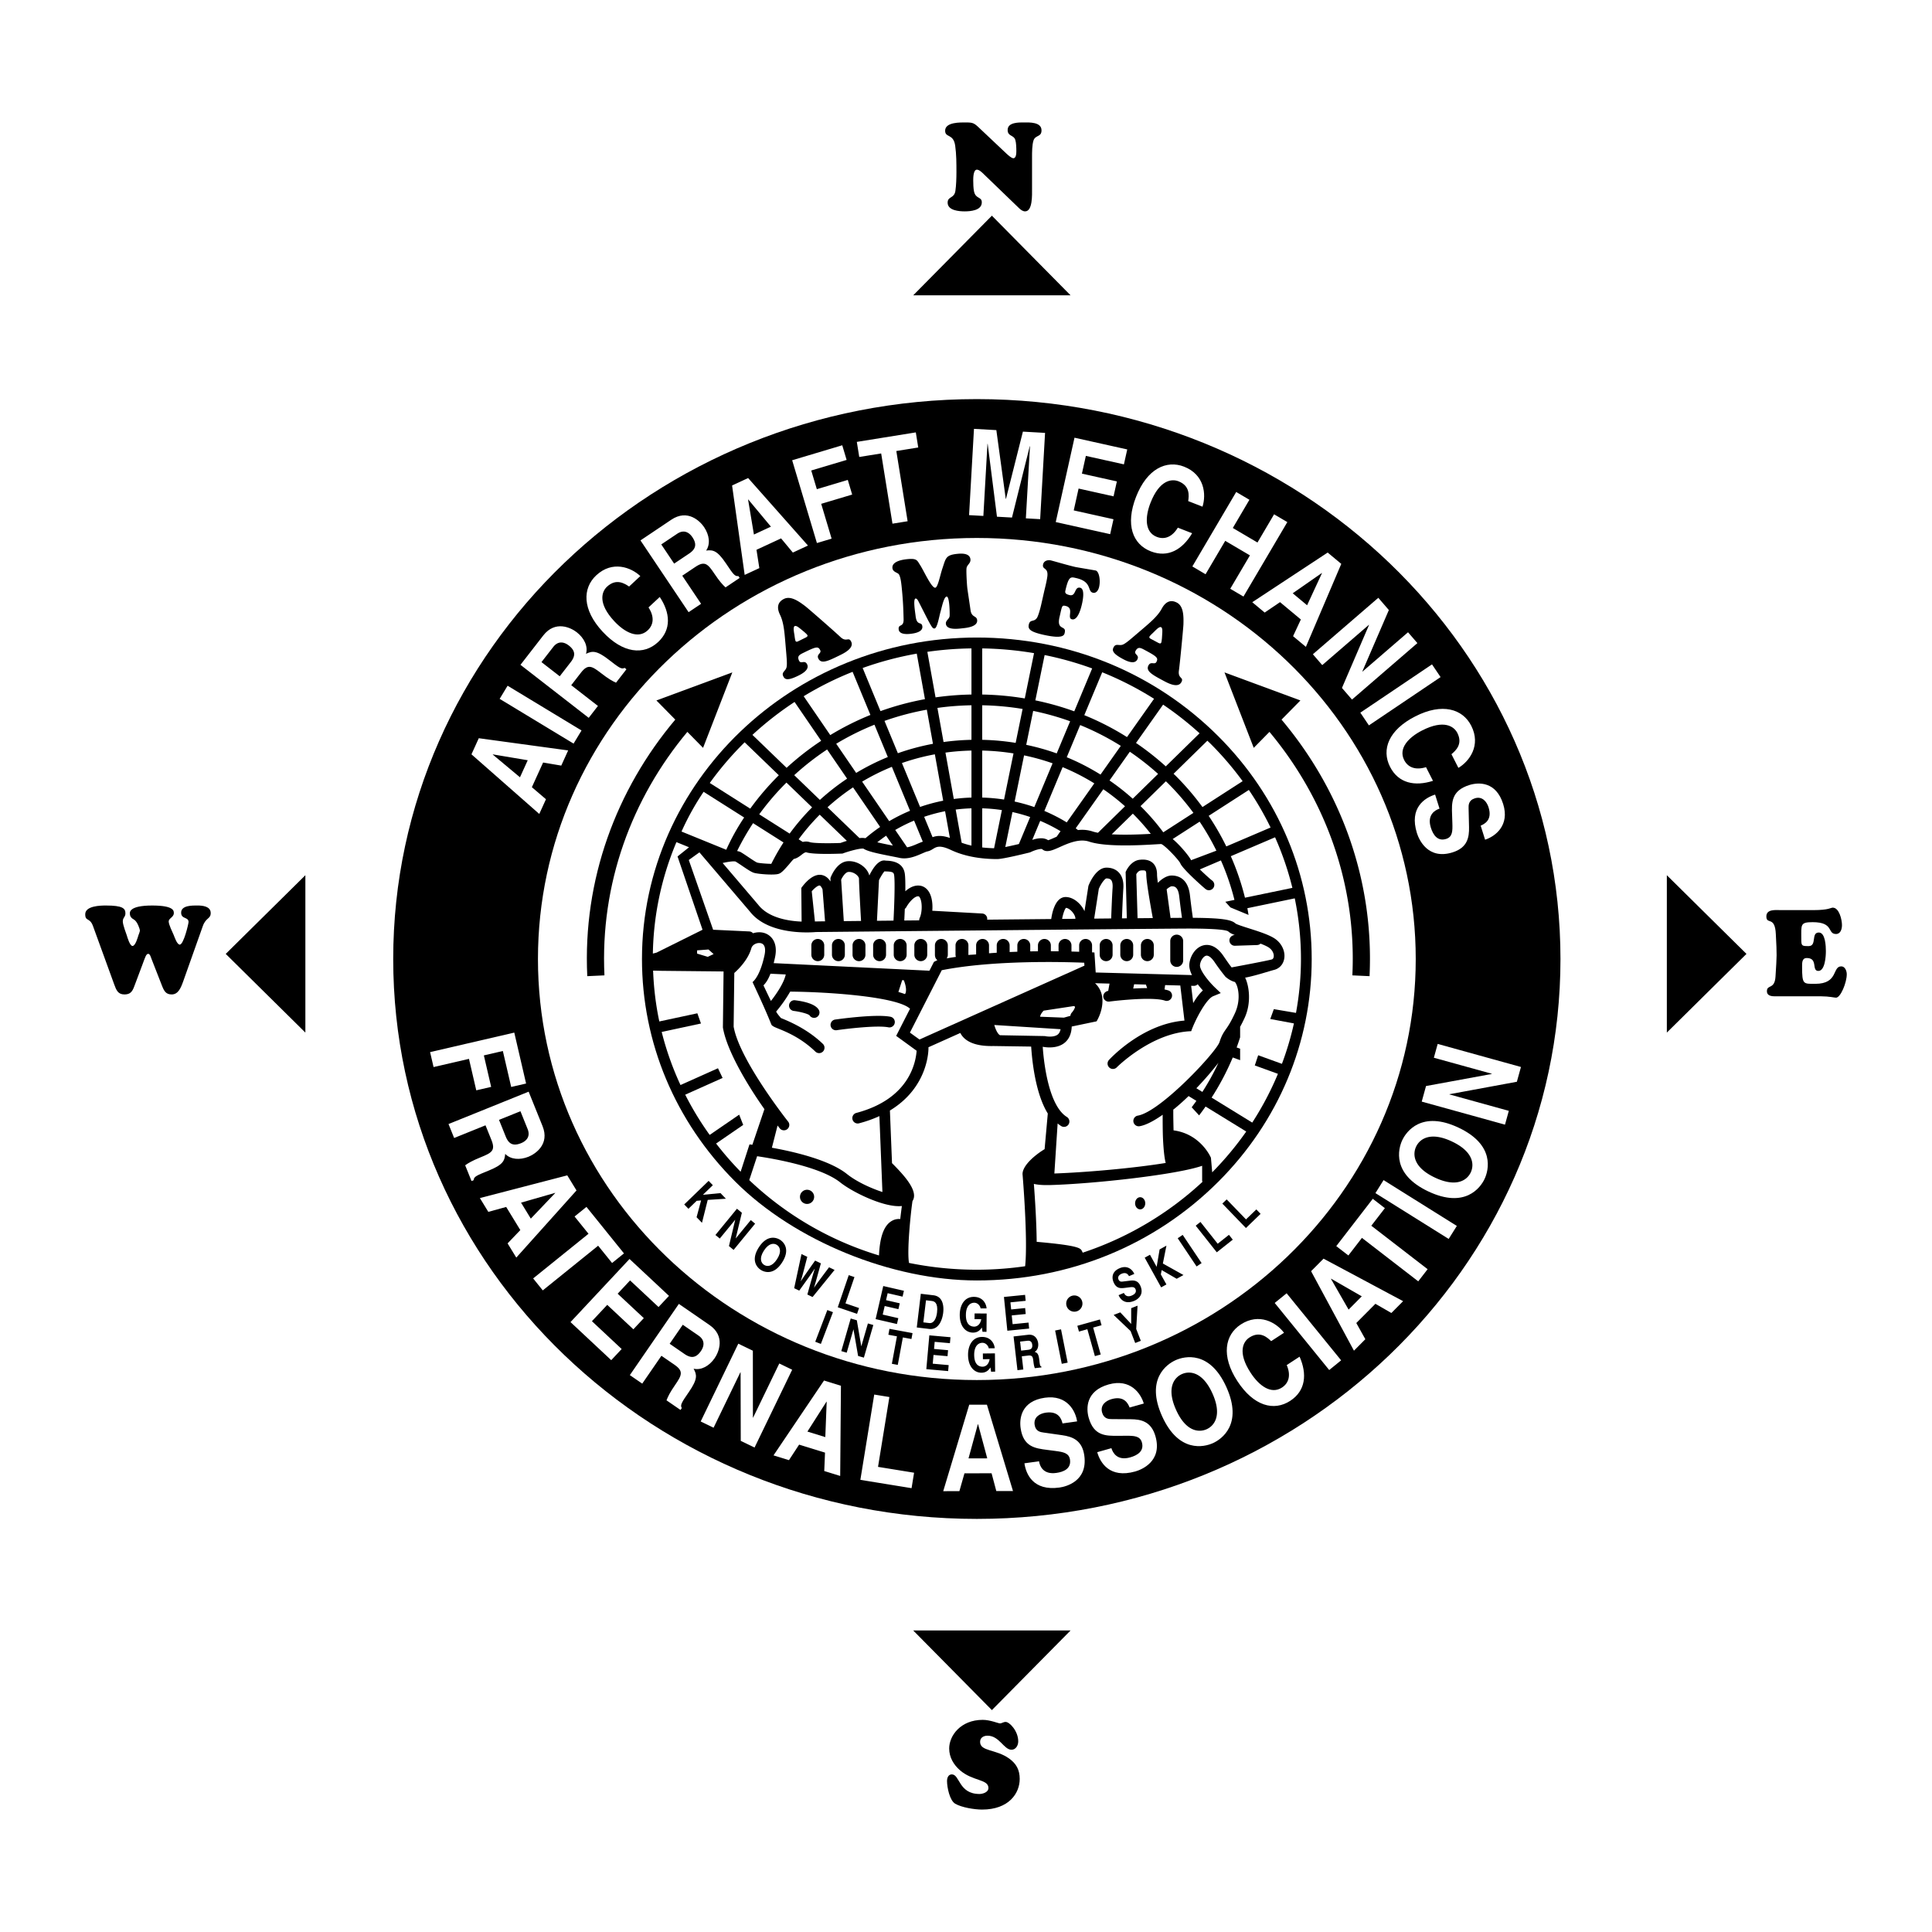
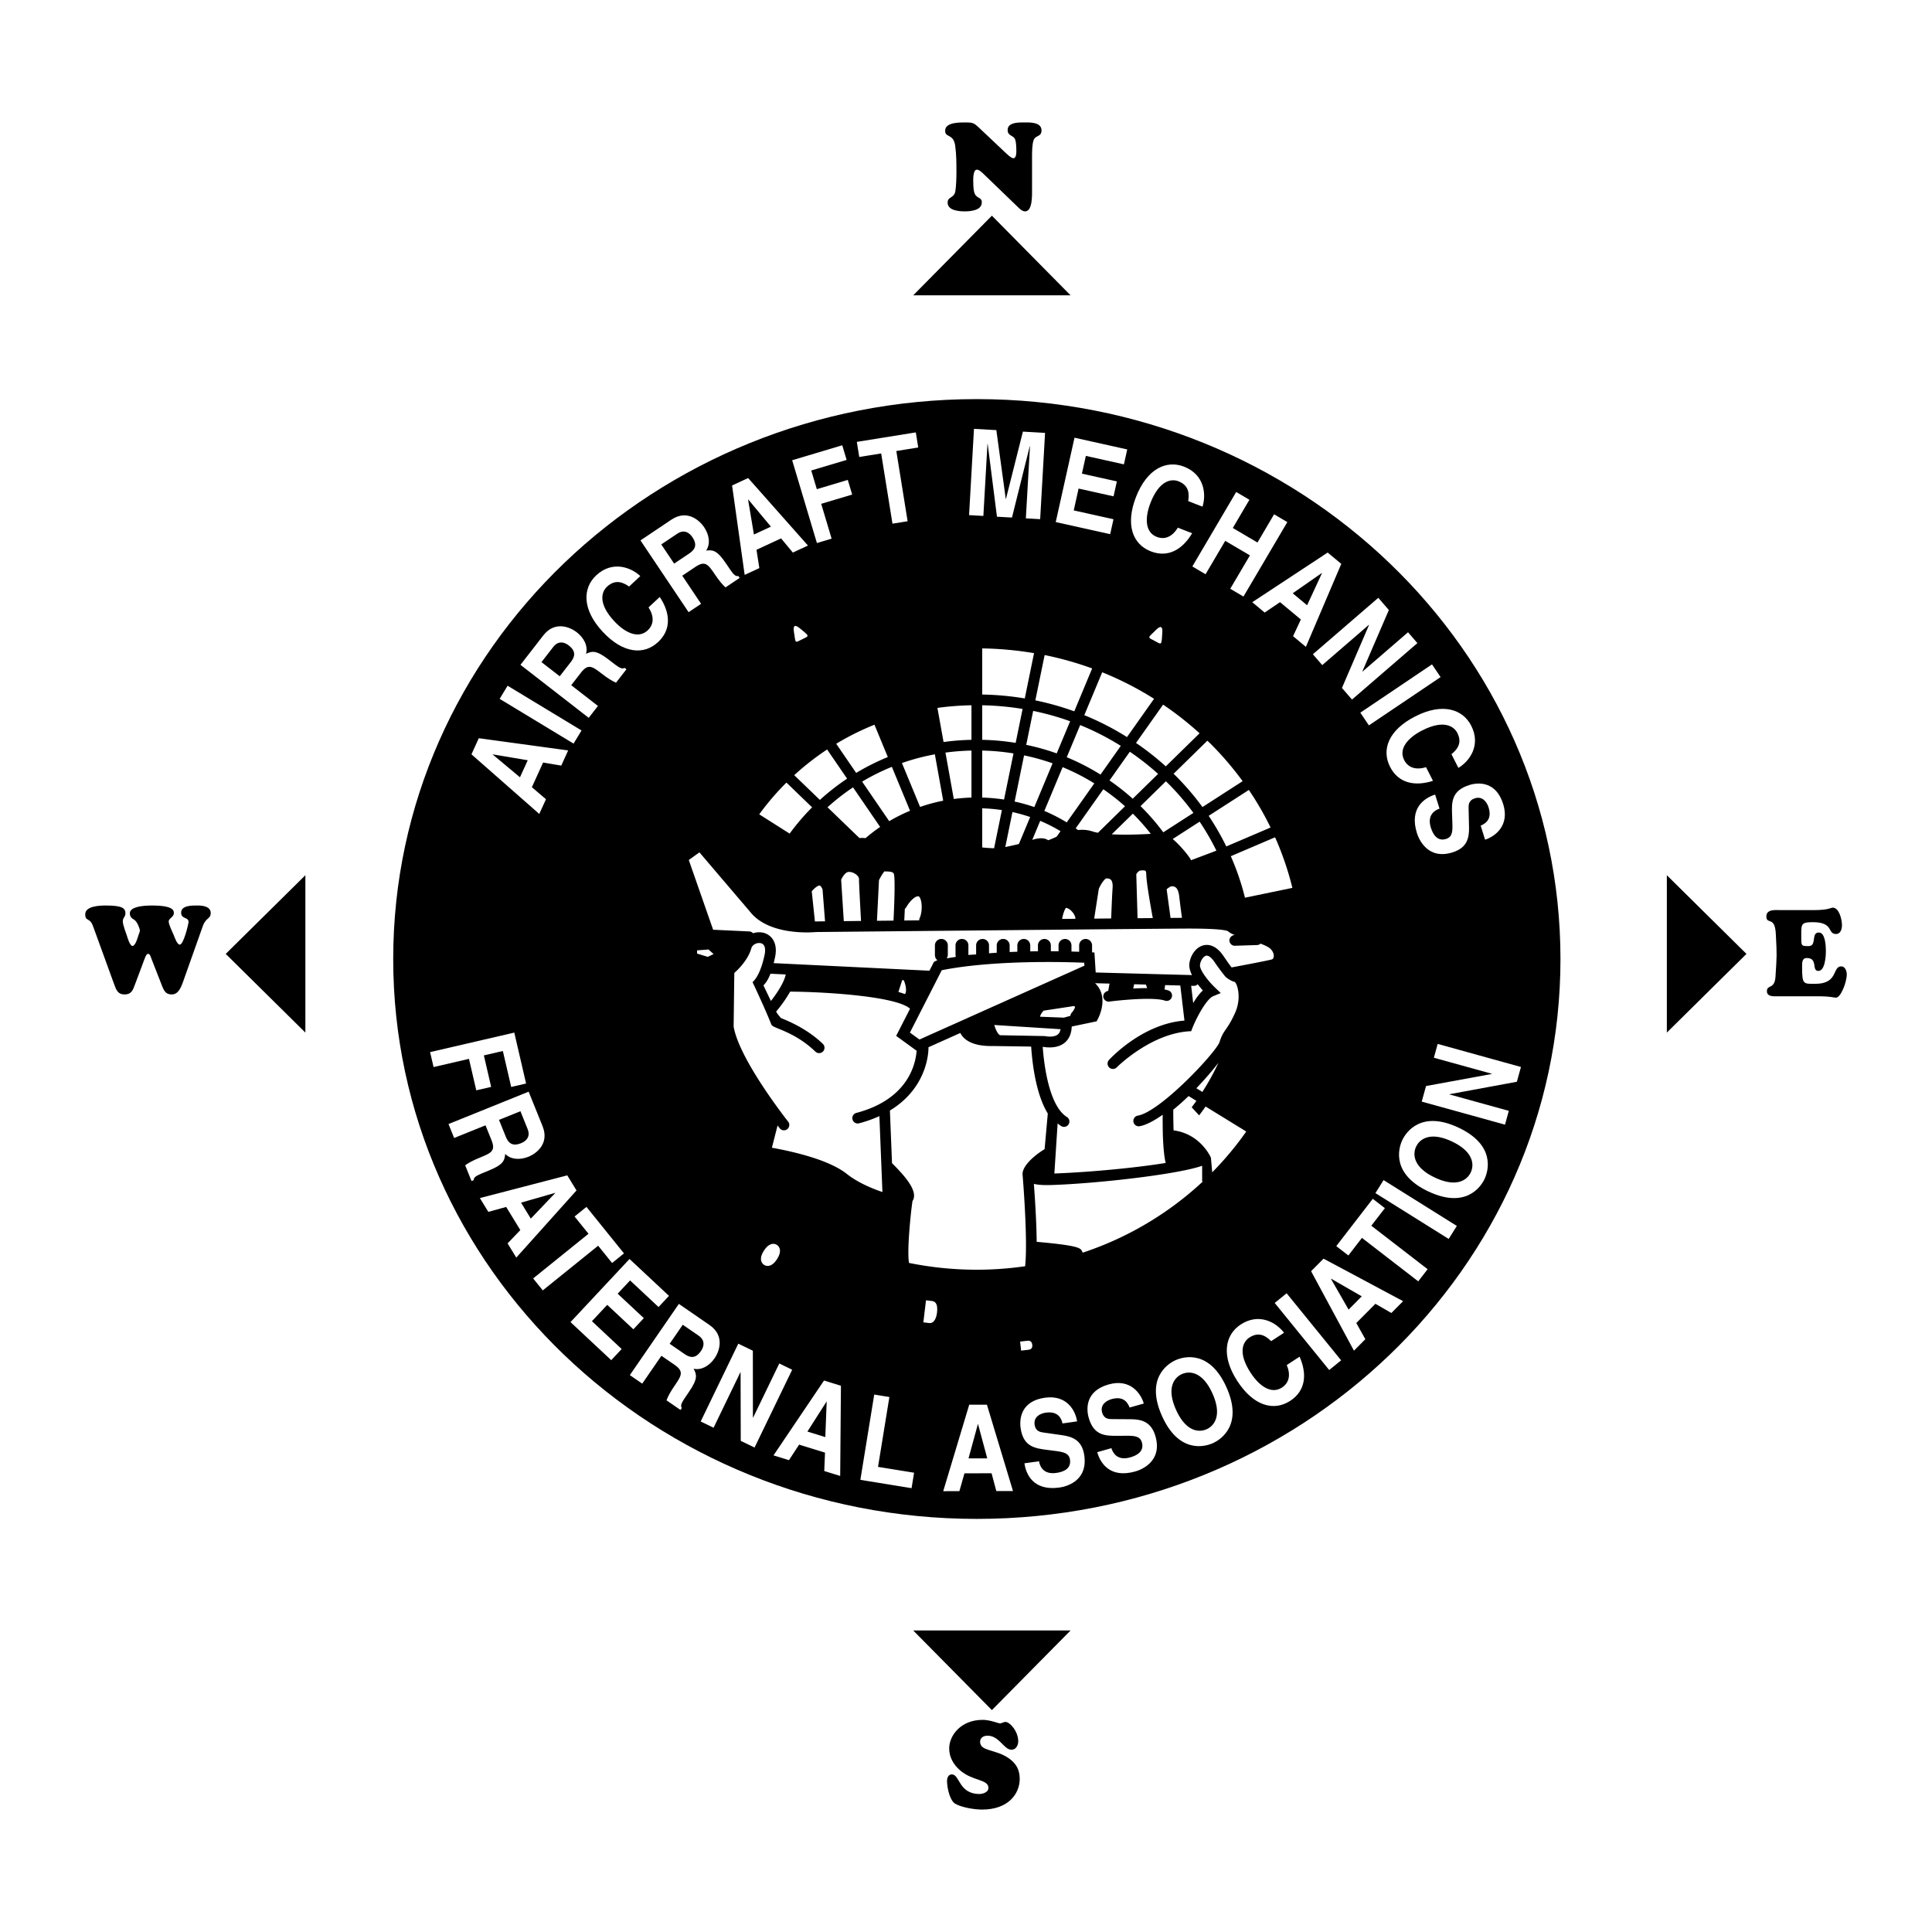
<svg xmlns="http://www.w3.org/2000/svg" viewBox="0 0 192.756 192.756">
  <title>AMFA - SVG vector logo - www.oklogos.com</title>
  <g fill-rule="evenodd" clip-rule="evenodd">
    <path fill="#fff" d="M0 0h192.756v192.756H0V0z" />
    <path d="M97.459 151.541c32.158 0 58.229-25.01 58.229-55.861s-26.07-55.861-58.229-55.861c-32.158 0-58.228 25.01-58.228 55.861s26.07 55.861 58.228 55.861zM100.395 15.308c.139.123.502.479.709.479.285 0 .297-.503.297-.711 0-.307-.012-.834-.104-1.117-.16-.516-.764-.331-.764-.994 0-.785 1.162-.749 1.639-.749.5 0 1.74-.061 1.74.786 0 .699-.604.441-.797 1.006-.148.442-.148 1.203-.148 1.669v3.178c0 .552.068 2.233-.691 2.233-.229 0-.422-.147-.592-.307l-3.525-3.399c-.16-.16-.457-.454-.695-.454-.354 0-.365.797-.365 1.055 0 .344.012.798.08 1.117.17.785.775.491.775 1.092 0 .822-1.175.896-1.71.896-.524 0-1.698-.073-1.698-.871 0-.65.661-.393.775-1.178.08-.527.103-1.301.103-1.853 0-.884 0-1.779-.125-2.663-.183-1.227-1.002-.749-1.002-1.484 0-.872 1.538-.823 2.05-.823.707 0 .832.049 1.346.541l2.702 2.551zM180.93 90.802c1.521 0 1.738-.246 1.922-.246.648 0 .922 1.204.922 1.745 0 .406-.148.885-.592.885-.9 0-.172-1.181-2.332-1.181-1.26 0-1.135.246-1.135 1.656 0 .708.033.732.727.732.863 0 .215-1.355 1.021-1.355.66 0 .705 1.38.705 1.858 0 .503-.08 1.974-.752 1.974-.707 0 0-1.287-1.152-1.287-.48 0-.469.464-.469.857 0 1.803.115 1.717 1.314 1.717 2.334 0 1.674-1.742 2.596-1.742.365 0 .547.443.547.787 0 .836-.615 2.336-1.07 2.336-.172 0-.695-.135-1.457-.135h-4.674c-.752 0-.764-.365-.764-.525 0-.672.775-.135.855-1.439.137-2.236.146-2.015.033-4.229-.08-1.88-.945-.909-.945-1.782 0-.749.957-.626 1.424-.626h3.276zM15.121 95.68c-.057-.135-.148-.516-.33-.516-.216 0-.296.319-.592 1.105l-.695 1.852c-.239.639-.353 1.094-1.093 1.094-.638 0-.809-.43-1.014-.994l-2.119-5.829c-.319-.883-.774-.43-.774-1.178 0-.847 1.538-.871 2.062-.871 1.663 0 1.948.282 1.948.785 0 .369-.262.417-.262.798 0 .356.353 1.252.399 1.399.057.196.308 1.055.569 1.055.296 0 .535-.884.592-1.067.035-.074.148-.393.148-.479 0-.11-.239-.872-.581-1.08-.228-.123-.421-.294-.421-.601 0-.074-.16-.81 2.221-.81 2.209 0 2.164.553 2.164.761 0 .405-.512.515-.512.822 0 .331.387 1.092.501 1.362.08.196.33.957.604.957.388 0 .877-2.086.877-2.258 0-.528-.74-.258-.74-.933 0-.749 1.162-.712 1.629-.712.467 0 1.321.062 1.321.749 0 .601-.479.442-.786 1.301l-1.959 5.522c-.239.662-.501 1.301-1.15 1.301-.569 0-.752-.332-.957-.848l-1.05-2.687zM94.7 174.449c0-1.279 1.138-2.859 3.349-2.859.736 0 1.557.355 1.727.355.16 0 .32-.148.559-.148.387 0 1.254.908 1.254 1.939 0 .418-.252.836-.672.836-.764 0-1.209-1.402-2.395-1.402-.357 0-.738.174-.738.615 0 .971 1.57.713 2.893 1.66.707.504 1.059 1.119 1.059 2.041 0 1.439-1.092 3.055-3.756 3.055-.754 0-2.039-.207-2.687-.588-.546-.33-.808-1.631-.808-2.258 0-.332.137-.664.478-.664.808 0 .671 1.955 2.765 1.955.252 0 .887-.135.887-.602 0-.887-1.57-.664-2.833-1.76-.627-.54-1.082-1.29-1.082-2.175zM106.811 29.464l-7.85-7.945-7.85 7.945h15.7zM106.811 162.672l-7.85 7.945-7.85-7.945h15.7zM30.467 103.021l-7.945-7.85 7.945-7.85v15.7zM166.301 103.021l7.945-7.85-7.945-7.85v15.7z" />
    <path fill="#fff" d="M53.065 78.539l1.12-2.462 1.812.307.688-1.514-8.917-1.218-.73 1.607 6.766 5.948.668-1.468-1.407-1.2zM58.019 72.879l-.793 1.31-7.375-4.464.792-1.31 7.376 4.464zM58.736 71.618l.92-1.185-2.665-2.07.97-1.25c.695-.895 1.093-.663 2.023.059.701.545 1.09.769 1.475.939l1.04-1.338-.18-.14c-.314.169-.561-.022-1.557-.795-1.271-.987-1.68-.891-2.296-.607.217-.749-.178-1.572-.927-2.154-.588-.457-2.144-1.213-3.34.327l-2.272 2.926 6.809 5.288zM62.765 58.518c-.441-.294-1.275-.847-2.202.015-.538.5-.938 1.659.722 3.444 1.055 1.134 2.384 1.8 3.333.917.621-.577.669-1.393.084-2.292l1.121-1.042c1.051 1.58 1.18 3.248-.165 4.499-1.427 1.328-3.506 1.146-5.534-1.036-2.052-2.207-2.015-4.34-.633-5.626 1.607-1.494 3.468-.798 4.394.079l-1.12 1.042zM68.702 61.078l1.246-.836-1.879-2.803 1.313-.881c.941-.631 1.246-.286 1.901.691.495.738.793 1.073 1.105 1.355l1.407-.944-.127-.189c-.352.062-.525-.197-1.228-1.244-.896-1.336-1.314-1.374-1.989-1.298.441-.643.326-1.548-.203-2.336-.415-.618-1.654-1.826-3.273-.74L63.9 53.917l4.802 7.161zM75.475 54.853l2.453-1.138 1.174 1.415 1.509-.7-5.969-6.736-1.602.743 1.256 8.921 1.463-.678-.284-1.827zM82.971 53.741l-1.467.439-2.469-8.261 4.997-1.494.436 1.462-3.53 1.055.558 1.864 3.089-.924.437 1.461-3.09.924 1.039 3.474zM90.553 52.004l-1.511.243-1.127-7.006-2.187.351-.243-1.505 5.886-.947.242 1.506-2.187.352 1.127 7.006zM103.777 51.797l-1.427-.081.41-7.193-.022-.002-1.773 7.116-1.498-.085-.926-7.269-.021-.001-.409 7.193-1.426-.081.489-8.607 2.232.126.938 6.861.021.001 1.69-6.711 2.211.125-.489 8.608zM112.133 46.329l-3.797-.844-.393 1.769 3.487.776-.33 1.489-3.489-.776-.484 2.18 3.965.882-.33 1.488-5.43-1.207 1.871-8.416 5.262 1.17-.332 1.489zM118.547 49.994c.074-.525.209-1.517-.971-1.977-.686-.267-1.902-.124-2.789 2.147-.562 1.443-.584 2.93.623 3.401.789.308 1.547-.003 2.102-.92l1.426.557c-.965 1.633-2.41 2.474-4.123 1.806-1.814-.708-2.555-2.66-1.473-5.434 1.096-2.808 3.033-3.702 4.793-3.015 2.043.798 2.225 2.776 1.838 3.992l-1.426-.557zM122.242 53.959l-1.963 3.333-1.318-.778 4.375-7.429 1.318.777-1.656 2.814 2.461 1.451 1.658-2.815 1.321.777-4.377 7.429-1.319-.776 1.963-3.332-2.463-1.451zM127.709 60.076l2.078 1.73-.777 1.666 1.279 1.065 3.531-8.279-1.357-1.13-7.524 4.955 1.239 1.032 1.531-1.039zM140.48 63.081l.934 1.082-6.525 5.633-1.002-1.159 2.701-6.281-.014-.015-4.654 4.017-.934-1.082 6.528-5.633 1.052 1.221-2.644 6.125.014.015 4.544-3.923zM136.576 72.372l-.855-1.27 7.15-4.817.856 1.269-7.151 4.818zM144.811 75.248c.404-.344 1.164-.994.588-2.122-.332-.654-1.338-1.357-3.51-.25-1.379.703-2.385 1.799-1.795 2.954.385.755 1.156 1.026 2.18.71l.695 1.364c-1.807.578-3.447.244-4.281-1.393-.885-1.737-.139-3.686 2.514-5.038 2.686-1.369 4.727-.748 5.584.935.996 1.956-.184 3.553-1.281 4.204l-.694-1.364zM143.621 80.677c-.455.153-1.264.621-.865 1.897.217.691.654 1.399 1.523 1.126.643-.201.65-.781.623-1.585l-.027-.814c-.047-1.227-.09-2.411 1.721-2.979.916-.287 2.662-.375 3.375 1.895.672 2.142-.799 3.234-1.803 3.56l-.441-1.402c.355-.154 1.189-.544.789-1.819-.174-.555-.623-1.142-1.367-.909-.641.201-.639.692-.627 1.01l.043 1.858c.023 1.041-.16 2.061-1.639 2.525-2.475.776-3.363-1.298-3.557-1.912-.799-2.551.793-3.532 1.812-3.852l.44 1.401zM43.257 106.461l-.346-1.492 8.399-1.946 1.178 5.081-1.486.343-.832-3.588-1.895.438.728 3.142-1.485.344-.728-3.14-3.533.818zM44.748 112.146l.562 1.391 3.129-1.264.592 1.467c.424 1.051.023 1.279-1.067 1.719-.824.334-1.213.557-1.554.803l.635 1.572.211-.086c.012-.355.301-.473 1.47-.945 1.492-.602 1.615-1.004 1.679-1.68.538.564 1.448.637 2.328.283.69-.279 2.127-1.244 1.397-3.051l-1.387-3.438-7.995 3.229zM50.502 120.418l1.411 2.307-1.271 1.328.868 1.418 6.008-6.7-.921-1.505-8.719 2.267.842 1.375 1.782-.49zM54.153 128.742l-.961-1.193 5.523-4.455-1.39-1.723 1.187-.959 3.742 4.641-1.187.957-1.39-1.725-5.524 4.457zM65.703 130.402l-2.841-2.654-1.238 1.324 2.609 2.44-1.041 1.113-2.609-2.439-1.526 1.63 2.967 2.776-1.041 1.113-4.063-3.799 5.888-6.297 3.937 3.68-1.042 1.113zM62.84 137.195l1.236.85 1.914-2.779 1.303.896c.933.643.725 1.053.058 2.023-.504.732-.706 1.133-.853 1.527l1.396.959.129-.188c-.187-.303-.01-.561.705-1.6.912-1.324.793-1.729.474-2.326.761.174 1.56-.268 2.098-1.049.422-.613 1.088-2.211-.518-3.316l-3.052-2.102-4.89 7.105zM77.749 136.035l1.287.623-3.753 7.762-1.378-.666-.017-6.838-.018-.008-2.676 5.535-1.286-.623 3.752-7.761 1.452.701.006 6.672.018.009 2.613-5.406zM79.727 144.131l2.585.797-.076 1.836 1.59.492.074-9-1.687-.522-5.039 7.469 1.541.475 1.012-1.547zM87.601 146.35l3.597.584-.251 1.541-5.108-.83 1.383-8.51 1.512.246-1.133 6.969zM96.224 146.994l2.706-.006.472 1.776 1.664-.004-2.601-8.615-1.765.003-2.595 8.627 1.613-.004.506-1.777zM103.664 145.791c.076.473.406 1.35 1.729 1.162.719-.1 1.488-.414 1.361-1.318-.094-.666-.664-.768-1.463-.873l-.809-.105c-1.217-.156-2.393-.307-2.656-2.186-.135-.951.064-2.688 2.42-3.02 2.223-.312 3.061 1.316 3.217 2.361l-1.455.205c-.094-.375-.342-1.262-1.666-1.076-.576.08-1.229.428-1.119 1.201.094.666.578.742.893.783l1.842.262c1.031.146 2.008.494 2.223 2.029.361 2.568-1.83 3.105-2.467 3.195-2.648.373-3.355-1.359-3.506-2.418l1.456-.202zM110.885 144.484c.141.461.584 1.283 1.871.92.697-.195 1.418-.611 1.172-1.49-.184-.646-.762-.67-1.568-.668l-.814.006c-1.227.008-2.412.018-2.928-1.809-.26-.924-.297-2.672 1.992-3.318 2.162-.609 3.211.893 3.506 1.906l-1.414.398c-.143-.357-.51-1.203-1.795-.84-.561.156-1.16.588-.949 1.34.184.646.674.658.992.656l1.859.012c1.039.006 2.055.219 2.475 1.711.703 2.496-1.396 3.324-2.016 3.5-2.572.725-3.508-.896-3.797-1.924l1.414-.4zM115.939 141.289c1.66 3.689 4.188 3.092 5.072 2.695.885-.398 3.01-1.895 1.35-5.584-1.658-3.691-4.188-3.094-5.072-2.695-.885.397-3.01 1.893-1.35 5.584zM126.824 133.807c-.385-.367-1.113-1.053-2.172-.361-.617.4-1.209 1.475.123 3.516.844 1.299 2.041 2.182 3.127 1.475.709-.463.898-1.26.475-2.244l1.283-.836c.766 1.736.607 3.4-.932 4.404-1.633 1.064-3.65.529-5.275-1.967-1.645-2.523-1.244-4.619.338-5.65 1.838-1.197 3.553-.193 4.316.828l-1.283.835zM133.805 135.721l-1.19.967-5.437-6.692 1.189-.965 5.438 6.69zM135.318 131.998l1.907-1.918 1.591.918 1.172-1.18-7.937-4.242-1.244 1.252 4.277 7.93 1.137-1.145-.903-1.615zM142.434 126.627l-.936 1.213-5.617-4.336-1.354 1.754-1.207-.932 3.643-4.721 1.207.934-1.354 1.752 5.618 4.336zM145.348 122.312l-.813 1.297-7.308-4.572.812-1.299 7.309 4.574zM142.51 118.873c3.66 1.725 5.193-.373 5.607-1.25.412-.877 1.055-3.396-2.605-5.121s-5.193.373-5.607 1.25c-.413.877-1.055 3.396 2.605 5.121zM143.057 105.531l.381-1.379 8.308 2.301-.408 1.475-6.723 1.242-.004.021 5.924 1.639-.381 1.377-8.308-2.299.429-1.554 6.563-1.204.006-.019-5.787-1.6z" />
-     <path d="M97.459 137.688c24.184 0 43.789-18.807 43.789-42.007s-19.605-42.008-43.789-42.008c-24.182 0-43.787 18.808-43.787 42.008 0 23.2 19.605 42.007 43.787 42.007z" fill="#fff" />
    <path d="M49.163 75.284l.008-.019 3.481.585-.774 1.7-2.715-2.266zM55.844 67.472l-1.821-1.414 1.171-1.507c.551-.709 1.188-.434 1.549-.154.673.523.691 1.028.203 1.657l-1.102 1.418zM67.259 56.232l-1.284-1.915 1.585-1.063c.747-.5 1.265-.038 1.519.341.475.708.333 1.193-.328 1.637l-1.492 1zM74.636 49.841l.019-.008 2.259 2.711-1.695.787-.583-3.49zM131.877 57.172l.016.013-1.483 3.202-1.435-1.195 2.902-2.02zM49.786 111.73l2.138-.863.714 1.77c.336.834-.223 1.246-.646 1.416-.791.32-1.236.082-1.534-.656l-.672-1.667zM55.385 119.012l.01.015-2.436 2.555-.974-1.594 3.4-.976zM66.813 134.068l1.307-1.898 1.572 1.082c.74.51.501 1.162.243 1.537-.483.703-.987.75-1.643.299l-1.479-1.02zM82.458 139.846l.02.006-.137 3.527-1.785-.551 1.902-2.982zM97.561 142.092h.021l.916 3.408-1.869.004.932-3.412zM117.336 140.66c-.99-2.201-.176-3.227.578-3.564.754-.34 2.062-.27 3.053 1.932.988 2.201.174 3.227-.58 3.566-.754.338-2.061.267-3.051-1.934zM132.791 127.592l.016-.016 3.058 1.758-1.314 1.326-1.76-3.068zM143.162 117.488c-2.184-1.029-2.23-2.338-1.877-3.086.352-.748 1.391-1.543 3.574-.516 2.184 1.029 2.23 2.338 1.877 3.086-.351.749-1.39 1.546-3.574.516zM68.684 120.602l-.418-.434 2.435-2.354.418.434-.99.957 1.754-.168.54.561-1.813.117-.574 2.285-.538-.557.449-1.673-.439.035-.824.797zM74.906 121.729l.434.355-2.148 2.619-.465-.383.623-2.611-.006-.006-1.532 1.867-.434-.355 2.148-2.619.49.402-.612 2.549.006.004 1.496-1.822zM75.706 124.453c-.858 1.34-.118 2.043.203 2.248s1.269.584 2.127-.754c.857-1.34.118-2.043-.203-2.248s-1.269-.584-2.127.754zM79.965 125.117l.578.277c-.469 1.832-.538 2.061-.659 2.432l.007.004c.2-.297.389-.588 1.433-2.061l.575.275c-.5 1.822-.552 1.996-.684 2.42l.007.002c.182-.268.352-.51 1.494-2.029l.55.264-2.195 2.703-.521-.25c.451-1.625.546-1.945.741-2.574l-.007-.004c-.361.549-.511.75-1.543 2.189l-.506-.242.73-3.406zM84.352 130.039l1.354.463-.198.58-1.924-.656 1.095-3.205.569.193-.896 2.625zM90.05 129.365l-1.489-.344-.16.696 1.368.314-.135.584-1.368-.314-.197.855 1.555.358-.134.584-2.13-.491.762-3.3 2.062.474-.134.584zM91.467 132.441l1.238.148c.944.113 1.312-.896 1.398-1.617.076-.637-.007-1.627-.971-1.742l-1.262-.15-.403 3.361zM97.236 131.041l1.203.01-.016 1.826-.4-.004-.057-.424c-.154.205-.377.51-.902.506-.694-.006-1.319-.596-1.309-1.785.007-.924.451-1.793 1.422-1.781.881.008 1.225.686 1.254 1.152l-.602-.004c0-.133-.201-.559-.625-.562-.43-.004-.83.344-.836 1.211-.008.924.419 1.168.829 1.172.133 0 .574-.057.703-.74l-.67-.006.006-.571zM102.332 129.783l-1.521.153.072.709 1.396-.141.059.596-1.397.14.088.873 1.588-.158.059.596-2.174.217-.338-3.37 2.107-.21.061.595zM112.131 128.994c.078.172.291.471.775.266.262-.109.521-.307.383-.639-.104-.242-.33-.223-.645-.182l-.316.041c-.479.064-.939.127-1.23-.561-.146-.348-.248-1.027.613-1.391.812-.344 1.295.189 1.459.57l-.531.225c-.072-.133-.258-.443-.74-.238-.211.088-.424.285-.305.568.104.242.295.223.42.207l.725-.088c.406-.049.812-.016 1.049.545.396.939-.379 1.365-.613 1.463-.967.41-1.41-.176-1.574-.562l.53-.224zM116.375 128.15l-.527.291-1.641-2.962.527-.291.666 1.205.295-1.737.68-.377-.355 1.782 2.056 1.148-.678.375-1.498-.869-.082.433.557 1.002zM119.885 126.018l-.5.336-1.885-2.815.498-.334 1.887 2.813zM121.49 124.088l1.123-.889.381.483-1.594 1.261-2.103-2.656.473-.373 1.72 2.174zM124.314 121.66l1.03-.996.426.441-1.463 1.415-2.354-2.438.434-.416 1.927 1.994zM78.456 65.302c.027.354.08.878.03 1.212-.064.444-.552.523-.338.958.145.296.37.495 1.493-.057.314-.154 1.158-.58.885-1.135-.236-.48-.62.007-.798-.354-.222-.452.012-.59.421-.791 1.264-.621 1.479-.681 1.683-.265.159.323-.402.392-.184.835.281.573.961.25 2.084-.301.393-.193 1.521-.713 1.189-1.388-.259-.526-.474.107-1.078-.468-.655-.618-3.229-2.863-3.495-3.065-.606-.459-1.441-1.069-2.125-.733-.699.343-.714.947-.401 1.584.358.729.436 1.701.506 2.458l.128 1.51zM91.699 60.124c-.066-.128-.194-.425-.351-.408-.27.029-.04 1.371-.003 1.708.116 1.095.619.524.678 1.077.062.583-.867.703-1.206.739-.305.032-1.1.085-1.156-.447-.062-.583.511-.158.491-1.004-.021-.867-.044-1.828-.202-3.312-.065-.614-.134-.928-.254-1.153-.11-.206-.613-.225-.658-.645-.062-.583.732-.812 1.428-.887 1.019-.108 1.022.099 1.339.593.369.571 1.086 2.192 1.48 2.254.277.043.502-1.233.744-1.941.341-1.01.317-1.317 1.466-1.439.383-.041 1.256-.103 1.325.542.043.41-.34.533-.39.89-.039.294.028 1.508.077 1.969.016.153.188 1.274.324 2.222.104.744.61.525.659.985.072.686-1.123.782-1.505.823-.356.038-1.544.205-1.613-.45-.038-.358.347-.461.373-.795.016-.178.003-1.957-.301-1.924-.27.029-.453.958-.606 1.503-.141.491-.331 1.691-.613 1.68-.142-.005-.209.022-.877-1.304l-.649-1.276zM104.197 58.921c.102-.41.256-1.05.301-1.452.092-.887-.553-.61-.428-1.162.086-.382.496-.458.77-.396.223.05 1.736.496 2.443.656.172.039 1.91.325 2.029.352.332.075.504.947.35 1.63-.076.341-.293.662-.617.589-.588-.133-.047-1.098-1.688-1.467-.52-.117-.73-.217-1.059 1.238-.041.181-.07.354.424.465.658.148.447-.87 1.045-.735.486.11.275 1.212.186 1.604-.105.472-.422 1.677-1.002 1.546-.547-.123.271-1.13-.641-1.336-.375-.084-.344.007-.584 1.04-.369 1.478.678.849.506 1.612-.051.231-.074.69-2.148.223-1.365-.308-1.535-.589-1.438-1.021.127-.562.527-.198.828-.689.148-.262.334-.969.408-1.3l.315-1.397zM113.055 63.553c-.271.229-.666.577-.967.731-.398.207-.748-.143-.977.284-.154.291-.186.589.918 1.18.307.165 1.145.602 1.438.058.252-.472-.367-.5-.178-.854.238-.445.486-.335.887-.12 1.242.665 1.416.805 1.197 1.213-.17.317-.553-.098-.787.338-.301.562.357.927 1.461 1.518.385.206 1.465.82 1.82.158.277-.517-.363-.323-.248-1.149.121-.893.443-4.293.453-4.626.02-.76.027-1.794-.643-2.154-.688-.368-1.186-.028-1.521.598-.383.717-1.127 1.346-1.703 1.844l-1.15.981zM81.899 134.082l-.562-.215 1.206-3.164.562.213-1.206 3.166zM86.591 132.041l.539.156-.94 3.254-.578-.166-.458-2.646-.008-.002-.67 2.32-.539-.156.939-3.254.609.176.443 2.584.008.002.655-2.268zM89.572 136.176l-.591-.11.507-2.74-.855-.158.109-.59 2.302.426-.108.59-.856-.158-.508 2.74zM94.775 134.01l-1.522-.135-.063.709 1.398.125-.053.598-1.398-.125-.077.873 1.589.142-.053.596-2.177-.193.3-3.373 2.109.187-.053.596zM98.061 135.039l1.203-.014.021 1.826-.402.004-.064-.424c-.15.209-.367.52-.893.525-.693.008-1.33-.57-1.343-1.76-.011-.924.416-1.801 1.386-1.809.883-.01 1.238.66 1.277 1.127l-.602.008c-.002-.133-.211-.555-.637-.549-.428.004-.822.357-.812 1.227.012.924.443 1.16.852 1.154.133-.002.574-.068.689-.752l-.67.006-.005-.569zM101.512 136.703l.586-.068-.152-1.316.617-.072c.441-.051.486.125.539.584.039.348.084.518.143.672l.66-.076-.01-.088c-.135-.043-.148-.164-.205-.656-.072-.627-.211-.717-.461-.811.27-.146.393-.482.35-.854-.033-.289-.248-.934-1.01-.846l-1.445.166.388 3.365zM106.521 135.951l-.589.117-.662-3.322.589-.117.662 3.322zM109.818 135.139l-.58.162-.752-2.684-.838.235-.162-.577 2.254-.632.162.576-.838.234.754 2.686zM113.82 133.773l-.56.219-.463-1.193-1.688-1.608.661-.255 1.089 1.156v-1.576l.635-.248-.133 2.324.459 1.181zM107.158 130.867a.81.81 0 1 0 0-1.619.81.81 0 0 0 0 1.619zM127.859 71.796l1.883-1.912-7.574-2.799 2.918 7.528 1.568-1.593c5.547 6.645 8.707 15.16 8.271 24.292l1.715.08c.46-9.634-2.9-18.614-8.781-25.596z" />
    <path d="M76.212 124.779c.512-.799 1.023-.752 1.297-.576s.531.621.02 1.418c-.512.799-1.023.752-1.297.576s-.531-.621-.02-1.418zM92.387 129.73l.573.068c.255.031.647.158.528 1.152-.066.553-.298 1.109-.784 1.051l-.581-.07.264-2.201zM79.715 63.938c-.087.043-.27.167-.346.01-.055-.111-.098-.537-.117-.653-.019-.117-.158-.737.031-.83.173-.085.474.191.617.305.126.099.59.467.658.605s-.177.235-.255.274l-.588.289zM114.896 63.781c-.084-.046-.291-.122-.209-.276.059-.109.379-.393.463-.476.084-.083.508-.558.693-.458.17.091.121.497.111.679-.006.16-.035.751-.107.888s-.295-.006-.371-.047l-.58-.31zM101.879 134.752l-.104-.9.744-.086c.352-.041.449.213.469.393.039.332-.098.477-.408.512l-.701.081z" fill="#fff" />
    <path d="M121.564 73.471c-6.361-6.361-14.922-9.864-24.105-9.864-18.421 0-33.409 14.388-33.409 32.073 0 8.32 3.305 16.208 9.305 22.208 5.933 5.932 15.636 9.863 24.104 9.863 9.184 0 17.744-3.502 24.105-9.863 6-6 9.305-13.889 9.305-22.208 0-8.321-3.305-16.208-9.305-22.209z" />
    <path d="M67.372 71.796l-1.882-1.912 7.573-2.799-2.918 7.528-1.567-1.593c-5.548 6.645-8.708 15.16-8.272 24.292l-1.713.08c-.461-9.634 2.898-18.614 8.779-25.596z" />
    <path d="M117.654 89.449c-.113-1.024-.529-1.024-.754-1.024-.1 0-.314.132-.504.3l.389 2.856 1.141-.009a81.27 81.27 0 0 1-.272-2.123zM114.287 86.89c-.016-.014-.111-.081-.473-.041-.221.025-.377.25-.447.373l.127 4.389 1.52-.014c-.189-1.026-.65-3.606-.65-4.351-.001-.212-.042-.324-.077-.356zM110.396 87.639c-.148 0-.533.487-.768 1.044l-.461 2.968 1.697-.017c.014-.416.076-2.114.141-3.067.023-.367-.033-.645-.162-.783-.091-.096-.241-.145-.447-.145zM106.893 90.886c-.18-.181-.379-.294-.533-.31-.135.122-.303.603-.393 1.106l1.334-.013c-.004-.021-.014-.041-.014-.063 0-.162-.135-.461-.394-.72zM69.549 94.818v.322l1.065.324.583-.277-.512-.456-1.136.087zM113.152 98.199l-.09.428c.455-.027.93-.045 1.391-.043l-.125-.354-1.176-.031zM90.273 90.676c-.019.477-.039.892-.053 1.163l1.489-.015a.53.53 0 0 1 .046-.229c.265-.574.272-1.604.016-2.042-.073-.125-.125-.128-.142-.13-.396-.03-.953.628-1.205 1.083v-.001a.511.511 0 0 1-.151.171zM89.209 87.322c-.039-.275-.146-.358-.773-.377a4.094 4.094 0 0 1-.196-.009c-.135.147-.363.516-.543.877l-.203 4.054 1.651-.017c.063-1.199.168-3.801.064-4.528zM85.702 87.675c0-.104-.084-.247-.221-.371-.234-.213-.563-.335-.838-.31-.297.027-.59.49-.721.774l.263 4.133 1.722-.018c-.043-.758-.205-3.632-.205-4.208zM81.306 91.935c.077-.005-.004 0 0 0 .029 0 .522-.011 1.009-.016l-.25-3.183c-.105-.25-.217-.377-.285-.386-.174-.022-.536.269-.792.576l.316 2.998c-.013-.001-.02.001-.003.008-.008.002-.012.003.005.003zM91.453 104.834l-2.041-1.484 1.382-2.709c-1.26-1.182-7.917-1.672-11.957-1.707a13.625 13.625 0 0 1-1.401 1.99c.146.289.42.562.471.643.799.326 2.629 1.076 4.2 2.59a.537.537 0 0 1-.744.774c-1.422-1.373-2.899-1.977-3.693-2.299-.362-.148-.544-.223-.674-.354-.069-.07-.23-.703-1.914-4.291.221-.189.798-.826 1.197-2.703.082-.388.144-1.056-.368-1.181-.35-.086-.841.117-.95.506-.316 1.137-1.278 2.089-1.699 2.464l-.067 5.35c.573 3.334 5.409 9.445 5.458 9.506a.537.537 0 0 1-.838.668 17.599 17.599 0 0 1-.237-.303l-.566 2.215c2.16.389 5.718 1.207 7.49 2.625.942.754 2.36 1.408 3.537 1.793l-.302-7.572c-.594.271-1.256.514-2.003.711a.536.536 0 1 1-.275-1.035c5.299-1.412 5.905-5.068 5.994-6.197z" fill="#fff" />
    <path d="M108.193 96.344l-.018-.293c-1.887-.079-9.025-.285-14.216.748l-3.176 6.223.952.691 16.458-7.369zM99.777 103.285l4.469.084c.221.053.93.135 1.291-.158.141-.115.23-.295.279-.527l-6.615-.42c.131.461.352.92.576 1.021zM107.135 100.375l-3.006.457c-.164.156-.352.436-.352.607 0 .014 0 .006.002 0l2.367.092.65-.182a.525.525 0 0 1 .137-.318h-.002c.191-.207.338-.5.322-.59a.36.36 0 0 0-.118-.066zM90.182 97.832c-.005-.012-.004-.023-.008-.035l-.162-.008-.379 1.18c.232.066.453.137.658.213.246-.357-.012-1.137-.108-1.352l-.001.002zM76.916 99.867c.557-.711 1.306-1.811 1.478-2.645l-1.526-.074c-.232.605-.467.932-.697 1.162.252.536.51 1.075.745 1.557z" fill="#fff" />
    <path d="M122.314 102.68c.215-.309.48-.693.889-1.578.695-1.506.258-2.912-.01-3.133-.014-.004-.008-.002 0-.002-.307-.068-.689-.299-.932-.52a21.217 21.217 0 0 1-1.088-1.466c-.146-.217-.527-.714-.857-.625-.275.075-.564.528-.594.935-.037.508.861 1.625 1.48 2.219l.594.568-.762.314c-.682.281-1.773 2.307-2.188 3.49-3.938.133-7.387 3.566-7.418 3.6a.533.533 0 0 1-.756.023.534.534 0 0 1-.025-.758c.137-.145 3.318-3.594 7.52-3.922l.002.008v.002c.004.008.008.012.004-.01.008-.02.004-.01 0 0l-.414-3.502-1.514-.041-.059.436a3.8 3.8 0 0 1 .383.098.536.536 0 0 1-.34 1.018c-.676-.227-2.107-.203-3.398-.115-.873.059-1.684.146-2.15.209a.536.536 0 0 1-.602-.461c-.039-.293.193-.566.488-.605l.131-.729-1.443-.039c1.262 1.189.623 3.027.15 3.805l-2.479.518c-.025.717-.268 1.266-.721 1.631-.76.613-1.883.447-2.172.387.016 0 .047 0 0 0-.012 0-.008 0 0 0 .135 1.957.674 5.945 2.424 7.014a.536.536 0 0 1-.558.914 3.263 3.263 0 0 1-.379-.275l-.326 4.992c-.002.027.002.014.004 0 3.252-.119 7.871-.527 11.104-1.051-.16-.6-.248-1.742-.283-2.764a62.866 62.866 0 0 1-.018-2.045c-.865.605-1.668 1.035-2.299 1.143a.536.536 0 0 1-.181-1.057c2.266-.389 7.848-6.363 8.156-7.352.204-.651.405-.94.637-1.274z" fill="#fff" />
    <path d="M120.01 98.818a9.82 9.82 0 0 1-.514-.619.534.534 0 0 1-.395.16l-.258-.006.203 1.725c.278-.476.604-.93.964-1.26zM74.823 90.953l-5.041-5.914-1.062.764 2.429 6.957 3.606.169a.534.534 0 0 1 .376.182c.341-.11.706-.13 1.034-.05.737.18 1.484.929 1.162 2.445-.045.212-.09.405-.136.586l15.539.756.45-.882.345-.174c.012-.002.006-.001 0 0-.171-.115-.248-.318-.248-.54v-.93a.643.643 0 0 1 1.287 0v.93a.645.645 0 0 1-.114.365c.304-.053.611-.103.922-.149a.642.642 0 0 1-.04-.216v-.93a.643.643 0 0 1 1.287 0l-.003.956c.257-.029.512-.03.772-.056v-.9a.643.643 0 1 1 1.286 0v.787c.258-.02.514-.038.77-.054v-.733a.644.644 0 0 1 1.288 0v.663c.258-.012.514-.022.768-.031v-.631a.644.644 0 0 1 1.288 0v.597c.262-.005.516-.009.768-.011v-.585a.644.644 0 0 1 1.288 0v.581c.268.001.521.003.768.006v-.587a.644.644 0 0 1 1.288 0v.611c.283.007.543.015.768.023v-.635a.644.644 0 0 1 1.288 0v.693l.236.014.125 1.989-.01.006 9.617.26c-.178-.363-.289-.732-.266-1.07.055-.75.559-1.669 1.385-1.892.412-.111 1.223-.121 2.023 1.057.391.573.637.922.811 1.139.902-.168 3.303-.617 3.977-.786.051-.012.182-.045.221-.257.047-.258-.08-.659-.467-.927-.191-.132-.496-.269-.844-.402a.534.534 0 0 1-.334.14l-2.217.071c-.295.01-.543-.222-.553-.518s.24-.544.535-.554c-.332-.126-.52-.229-.654-.362-.166-.108-.896-.281-3.99-.281-2.111 0-36.575.341-37.14.346h-.008c-.191.019-4.648.438-6.58-2.036zM124.211 89.564l4.73-.981a29.893 29.893 0 0 0-1.727-5.046l-4.416 1.886a25.335 25.335 0 0 1 1.413 4.141zM122.348 84.449l4.418-1.887a30.396 30.396 0 0 0-2.168-3.749l-4.008 2.583a25.932 25.932 0 0 1 1.758 3.053zM119.688 81.977l-2.689 1.734c.826.686 1.75 1.865 1.832 2.114l2.529-.954a24.867 24.867 0 0 0-1.672-2.894zM119.068 81.101a25.905 25.905 0 0 0-2.531-2.944c-.07-.071-.145-.137-.217-.207l-2.529 2.477a22.26 22.26 0 0 1 2.27 2.613l3.007-1.939zM115.543 77.212a26.674 26.674 0 0 0-2.82-2.212l-2.027 2.867a22.697 22.697 0 0 1 2.316 1.822l2.531-2.477zM106.43 75.55c1.17.48 2.295 1.062 3.369 1.73l2.023-2.865a26.466 26.466 0 0 0-4.053-2.075l-1.339 3.21zM109.18 78.157a21.703 21.703 0 0 0-3.162-1.618l-1.822 4.367c.771.325 1.518.708 2.232 1.144l2.752-3.893zM102.387 74.313c1.037.217 2.053.5 3.041.854l1.34-3.207a26.953 26.953 0 0 0-3.688-1.034l-.693 3.387zM105.016 76.157a21.956 21.956 0 0 0-2.844-.793l-.943 4.607c.668.146 1.324.328 1.965.551l1.822-4.365zM100.299 84.509c.387-.078.863-.184 1.355-.3l1.125-2.695a16.244 16.244 0 0 0-1.766-.494l-.714 3.489zM104.572 83.829c.158-.042.467-.18.703-.286l.145-.064.389-.551a15.755 15.755 0 0 0-2.027-1.031l-.793 1.899c.497-.164 1.14-.275 1.583.033zM108.994 82.95c.16.053.348.097.549.136l2.699-2.644a21.797 21.797 0 0 0-2.164-1.698l-2.754 3.896c.078.056.152.118.23.176a3.345 3.345 0 0 1 1.44.134zM114.814 83.194a21.237 21.237 0 0 0-1.789-2.017l-2.109 2.063c1.355.077 2.916.009 3.898-.046zM117.295 77.398a26.947 26.947 0 0 1 2.676 3.122l4.006-2.582a31.57 31.57 0 0 0-3.172-3.708c-.113-.113-.23-.218-.346-.33l-3.371 3.3c.068.067.141.13.207.198zM116.311 76.46l3.371-3.3a32.366 32.366 0 0 0-3.639-2.859l-2.703 3.823a27.655 27.655 0 0 1 2.971 2.336zM112.441 73.539l2.699-3.82a32.317 32.317 0 0 0-5.172-2.646l-1.787 4.279a27.267 27.267 0 0 1 4.26 2.187zM108.965 66.69a32.92 32.92 0 0 0-4.742-1.335l-.926 4.52c1.326.272 2.623.638 3.883 1.094l1.785-4.279zM103.166 65.165a34.147 34.147 0 0 0-5.17-.473v4.601c1.438.026 2.855.157 4.246.389l.924-4.517zM102.025 70.732a27.806 27.806 0 0 0-4.029-.367v3.447c1.129.024 2.244.127 3.336.305l.693-3.385zM101.117 75.168a22.84 22.84 0 0 0-3.121-.284v4.689c.736.022 1.463.087 2.178.198l.943-4.603zM99.959 80.822a16.362 16.362 0 0 0-1.963-.176v3.902c.363.044.76.07 1.184.081l.779-3.807zM96.923 74.884c-.875.02-1.741.086-2.595.203l.832 4.629a17.34 17.34 0 0 1 1.763-.142v-4.69zM96.923 70.365c-1.146.021-2.28.106-3.396.264l.612 3.404c.912-.128 1.841-.2 2.784-.221v-3.447zM93.271 75.258a22.11 22.11 0 0 0-3.285.87l1.811 4.38a17.169 17.169 0 0 1 2.306-.623l-.832-4.627zM88.982 76.507c-1.025.417-2.017.91-2.966 1.477l2.7 3.944a17.06 17.06 0 0 1 2.078-1.038l-1.812-4.383zM86.349 83.627a17.06 17.06 0 0 1 1.462-1.123l-2.702-3.948a21.617 21.617 0 0 0-2.547 1.985l3.188 3.074c.231-.022.432-.018.599.012zM88.578 75.53l-1.333-3.225a26.446 26.446 0 0 0-3.816 1.9l1.991 2.909a23.232 23.232 0 0 1 3.158-1.584zM79.24 77.339l2.561 2.469a22.83 22.83 0 0 1 2.714-2.12l-1.993-2.911a26.483 26.483 0 0 0-3.282 2.562zM81.024 80.549l-2.561-2.47c-1 .992-1.905 2.052-2.714 3.167l3.034 1.923a22.239 22.239 0 0 1 2.241-2.62z" fill="#fff" />
-     <path d="M73.542 84.908c.148.026.285.063.392.127.213.128.469.3.717.467.301.203.757.51.891.556.186.059.925.121 1.411.127a21.78 21.78 0 0 1 1.218-2.133l-3.037-1.925a25.251 25.251 0 0 0-1.592 2.781zM80.797 84.021c.337.112 1.801.13 3.055.083.227-.082.437-.151.64-.213l-2.707-2.61-.003.003a21.32 21.32 0 0 0-2.103 2.453l.417.265c.213-.056.448-.065.701.019zM89.084 84.364l-.675-.985c-.302.206-.595.428-.883.656.508.123 1.137.247 1.558.329-.001 0 0 0 0 0zM91.576 84.167c.179-.078.339-.142.492-.194l-.869-2.103a15.85 15.85 0 0 0-1.882.936l1.186 1.732c.364-.064.745-.228 1.073-.371zM94.77 83.601l-.479-2.665c-.712.139-1.408.327-2.088.557l.84 2.033c.42-.156.947-.198 1.727.075zM96.923 84.366v-3.72c-.53.017-1.055.058-1.573.124l.595 3.312c.284.101.606.2.978.284zM96.923 69.293v-4.602a34.262 34.262 0 0 0-4.401.342l.817 4.544a28.955 28.955 0 0 1 3.584-.284zM89.581 75.149c1.128-.4 2.298-.714 3.501-.94l-.612-3.404a27.136 27.136 0 0 0-4.223 1.119l1.334 3.225zM92.282 69.756l-.816-4.543c-1.85.33-3.654.807-5.398 1.434l1.778 4.302a28.092 28.092 0 0 1 4.436-1.193zM86.842 71.33l-1.778-4.301a32.338 32.338 0 0 0-4.881 2.435l2.653 3.876a27.717 27.717 0 0 1 4.006-2.01zM81.928 73.911l-2.653-3.876a32.462 32.462 0 0 0-4.205 3.284l3.409 3.287a27.558 27.558 0 0 1 3.449-2.695zM77.703 77.347l-3.41-3.288a31.617 31.617 0 0 0-3.478 4.059l4.037 2.56a26.813 26.813 0 0 1 2.851-3.331zM74.244 81.562l-4.045-2.564a26.522 26.522 0 0 0-2.204 3.965l4.463 1.818a21.973 21.973 0 0 1 1.786-3.219zM70.089 92.763l.001-.009-2.492-7.305 1.147-.918-1.257-.512a29.843 29.843 0 0 0-2.352 11.119l.372-.096 4.581-2.279zM75.064 114.213l1.203-3.555c.009-.027.002-.018-.005-.006-1.551-2.184-3.752-5.779-4.138-8.143l.067-5.586-6.187-.064-.844-.02c.065 1.719.268 3.414.62 5.072l3.795-.814.361 1.018-3.919.844a29.849 29.849 0 0 0 1.877 5.295l3.739-1.674.461.969-3.73 1.668a30.564 30.564 0 0 0 2.44 4.014l2.944-2.02.401 1.023-2.704 1.855a31.777 31.777 0 0 0 2.448 2.816l.884-2.729.287.037zM83.831 117.969c-1.989-1.59-6.811-2.396-8.294-2.613l-.784 2.383a32.355 32.355 0 0 0 12.943 7.516l.009-.156c.1-1.807.528-2.891 1.308-3.309.292-.158.57-.186.805-.166.058-.506.115-.955.162-1.299-1.734.189-4.933-1.382-6.149-2.356z" fill="#fff" />
    <path d="M104.221 114.65c.016-.01.008-.008 0-.004l.318-3.549c-1.289-2.088-1.58-5.506-1.66-6.68l-3.764-.055c-1.42.033-2.431-.262-3.007-.877a1.817 1.817 0 0 1-.296-.426l-3.186 1.428c.001.012.008.021.008.033.002.047.1 3.887-3.848 6.277l.21 5.25c1.263 1.266 2.679 2.826 2.042 3.783-.194 1.318-.559 4.99-.346 6.172 2.198.445 4.461.678 6.767.678 1.639 0 3.246-.121 4.818-.348.291-2.67-.254-9.141-.26-9.207.022-.916 1.372-1.973 2.204-2.475z" fill="#fff" />
    <path d="M119.938 116.311c-2.514.881-10.711 1.791-15.1 1.92-.566.016-1.18.006-1.689-.113.1 1.309.262 3.699.281 5.779 4.24.373 4.375.639 4.516.92 0 0 .045.088.076.162a32.66 32.66 0 0 0 11.947-7.064c-.014-.047-.031-.096-.031-.148v-1.456zM119.637 111.281l-.742-.807c.16-.211.316-.426.469-.641l-.779-.479c-.492.477-1 .932-1.504 1.34-.008-.021-.02-.035-.02.016-.01.654.012 1.406.025 2.066 2.379.316 3.48 2.168 3.729 2.734l.127 1.453a31.573 31.573 0 0 0 3.396-4.07l-4.055-2.494c-.209.298-.426.591-.646.882zM121.564 106.035a32.56 32.56 0 0 1-2.203 2.539l.598.367c.6-.929 1.135-1.9 1.605-2.906z" fill="#fff" />
-     <path d="M129.301 101.057a29.82 29.82 0 0 0 .496-5.376c0-2.053-.211-4.077-.619-6.052l-4.729.982c.045.223.08.447.119.671l-1.807-.748-.51-.563.91-.188a24.347 24.347 0 0 0-1.35-3.939l-2.104.898c.486.471 1.018.953 1.23 1.112a.536.536 0 1 1-.645.857c-.188-.141-2.355-2.049-2.533-2.586-.186-.366-1.504-1.765-1.902-1.916-.098.003-.293.014-.521.028-1.492.088-4.984.295-6.684-.271-.977-.325-2.111.183-2.939.555-.736.33-1.32.588-1.746.194-.148-.059-.705.086-1.123.294l-.109.041c-.441.11-2.666.659-3.24.659-1.787 0-3.342-.306-4.624-.909-1.104-.52-1.448-.308-1.782-.104-.158.097-.336.206-.564.252-.109.021-.319.113-.521.201-.605.264-1.436.625-2.273.439-.231-.051-.534-.11-.854-.173-1.37-.269-2.308-.469-2.727-.745-.241-.057-1.256.181-2.095.49-.464.019-2.896.111-3.598-.122-.127-.042-.374.154-.554.297-.195.155-.451.315-.693.361-.016.004-.01.004-.002.004-.13.09-.382.424-.568.634-.439.496-.681.759-.951.849-.468.156-2.108.018-2.483-.107-.252-.084-.604-.314-1.152-.684a18.14 18.14 0 0 0-.659-.431c-.162-.061-.693.004-1.297.14l3.557 4.174c1.027 1.314 3.03 1.62 4.322 1.672l-.03-3.356c.152-.213 1.026-1.424 1.971-1.304.28.036.642.19.943.66l-.006-.351c.056-.149.603-1.572 1.692-1.671.579-.052 1.199.167 1.659.586.271.247.45.536.527.837.795-1.631 1.434-1.522 1.639-1.481.445.014 1.723.054 1.901 1.303.051.357.061 1.023.051 1.754.372-.336.847-.611 1.39-.569.405.031.754.264.984.656.288.491.373 1.195.317 1.854l4.978.276c.295.017.521.27.504.565 0 .018-.01.032-.012.049l6.396-.063c.092-.659.416-2.196 1.443-2.196.451 0 .922.224 1.33.63.238.239.424.511.545.785l.393-2.522.021-.057c.119-.295.76-1.767 1.785-1.767.506 0 .932.168 1.229.486.344.367.496.901.449 1.586-.059.893-.119 2.506-.137 2.986l.484-.004-.119-4.611c.15-.376.635-1.141 1.395-1.226.211-.023.855-.095 1.305.307.287.258.434.647.434 1.155 0 .165.031.463.082.836.227-.232.781-.729 1.383-.729.598 0 1.629.257 1.82 1.978.092.826.213 1.718.287 2.241 3.051.018 3.885.215 4.256.566.146.106.854.331 1.369.494.941.299 2.008.638 2.58 1.034.676.469 1.043 1.273.91 2.001-.102.558-.48.971-1.014 1.104-.51.127-1.789.564-2.871.771-.018-.033-.045-.072-.01.002.41.854.625 2.541-.051 4.006-.17.367-.318.658-.451.896v1.045c-.109.34-.223.68-.348 1.016l.348.125v1.141l-.736-.266a26.018 26.018 0 0 1-2.109 4.002l4.053 2.494a30.5 30.5 0 0 0 2.564-4.865l-2.309-.836.338-1.018 2.369.857c.49-1.307.891-2.652 1.197-4.033l-2.361-.439.357-.984 2.21.374z" fill="#fff" />
-     <path d="M80.52 120.117a.707.707 0 1 0 .002-1.414.707.707 0 0 0-.002 1.414zM113.756 120.658c.279 0 .506-.27.506-.605 0-.334-.227-.607-.506-.607s-.506.273-.506.607c0 .336.227.605.506.605zM81.728 100.83c-.278-.648-1.476-.922-2.431-1.037a.537.537 0 0 0-.128 1.065c.695.084 1.458.295 1.602.443 0 0-.015-.016-.029-.049a.537.537 0 0 0 .986-.422zM88.845 101.443c-1.503-.301-5.379.258-5.543.281a.537.537 0 0 0 .154 1.062c1.068-.156 4.081-.512 5.178-.291a.536.536 0 0 0 .211-1.052zM117.4 93.25a.643.643 0 0 0-.643.643v1.93a.643.643 0 0 0 1.288 0v-1.93a.644.644 0 0 0-.645-.643zM114.471 93.679a.643.643 0 0 0-.643.643v.93a.643.643 0 1 0 1.286 0v-.93a.644.644 0 0 0-.643-.643zM112.416 93.679a.643.643 0 0 0-.643.643v.93a.643.643 0 1 0 1.286 0v-.93a.643.643 0 0 0-.643-.643zM110.361 93.679a.645.645 0 0 0-.645.643v.93a.644.644 0 0 0 1.288 0v-.93a.643.643 0 0 0-.643-.643zM91.867 93.679a.643.643 0 0 0-.643.643v.93a.643.643 0 0 0 1.286 0v-.93a.643.643 0 0 0-.643-.643zM89.812 93.679a.644.644 0 0 0-.644.643v.93a.643.643 0 0 0 1.287 0v-.93a.643.643 0 0 0-.643-.643zM87.757 93.679a.644.644 0 0 0-.644.643v.93a.643.643 0 0 0 1.287 0v-.93a.643.643 0 0 0-.643-.643zM85.702 93.679a.644.644 0 0 0-.644.643v.93a.643.643 0 0 0 1.287 0v-.93a.643.643 0 0 0-.643-.643zM83.647 93.679a.643.643 0 0 0-.643.643v.93a.643.643 0 0 0 1.287 0v-.93a.644.644 0 0 0-.644-.643zM81.592 93.679a.643.643 0 0 0-.643.643v.93a.643.643 0 0 0 1.286 0v-.93a.643.643 0 0 0-.643-.643z" />
  </g>
</svg>